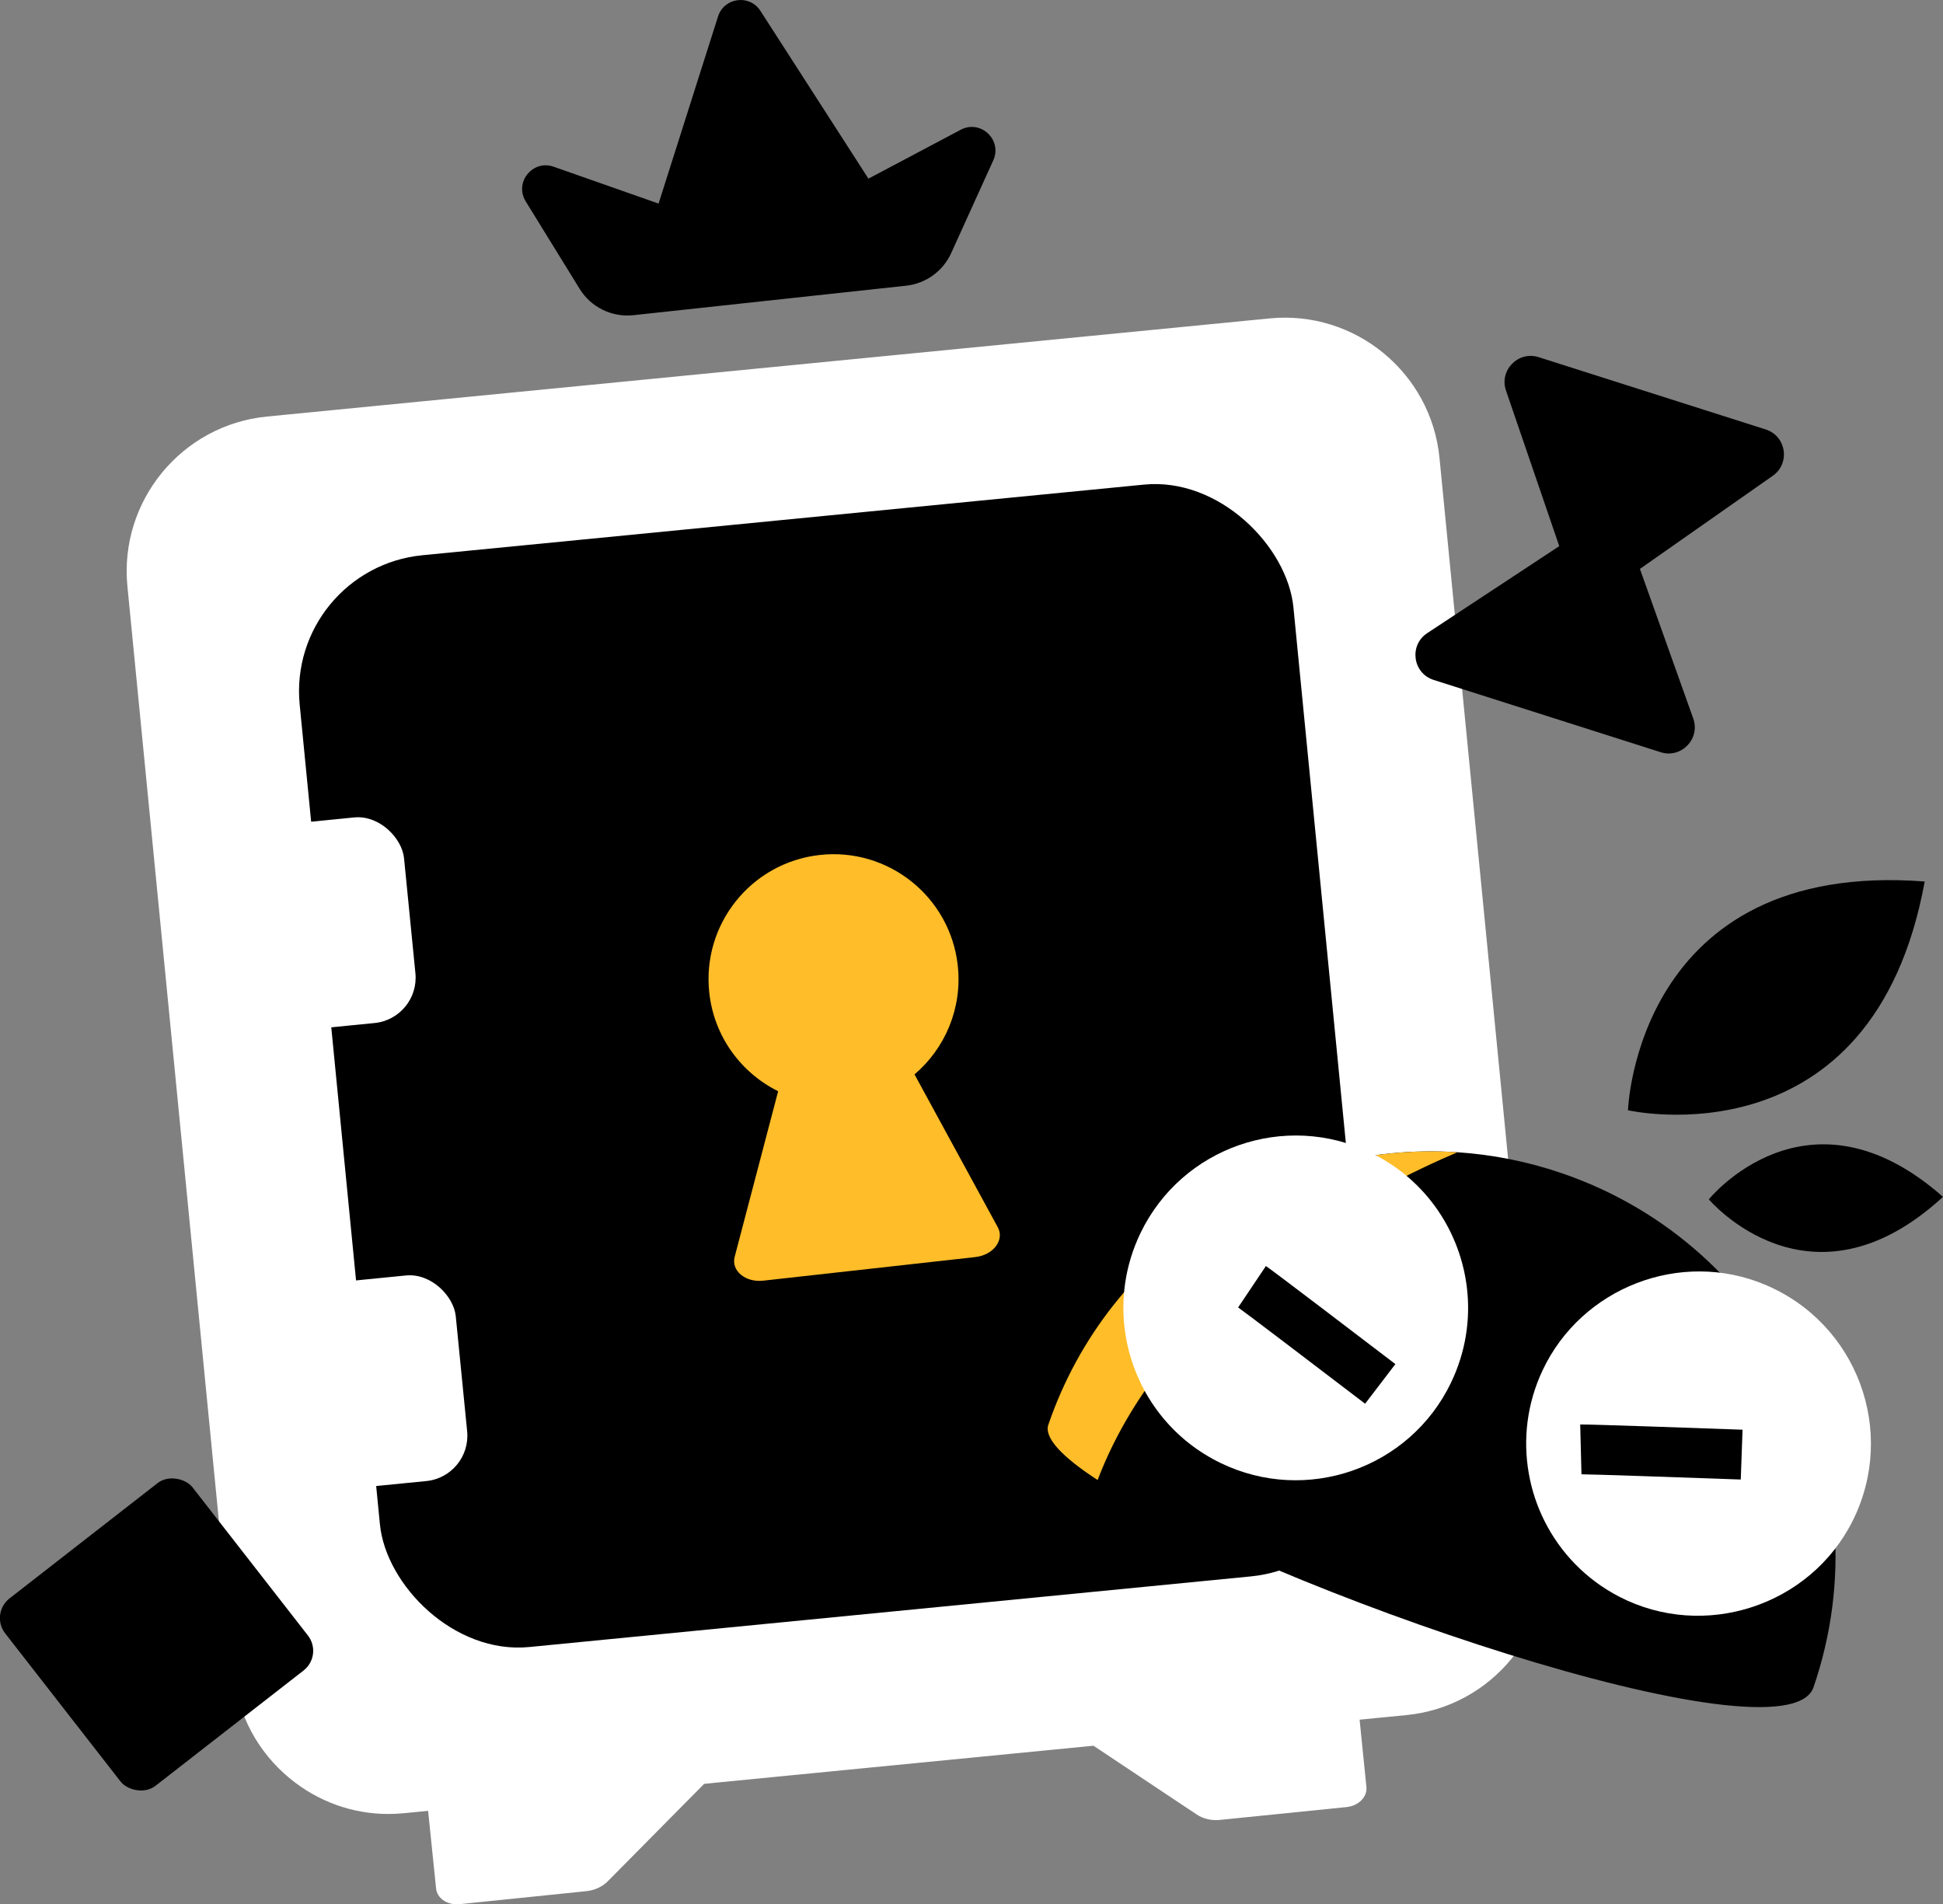
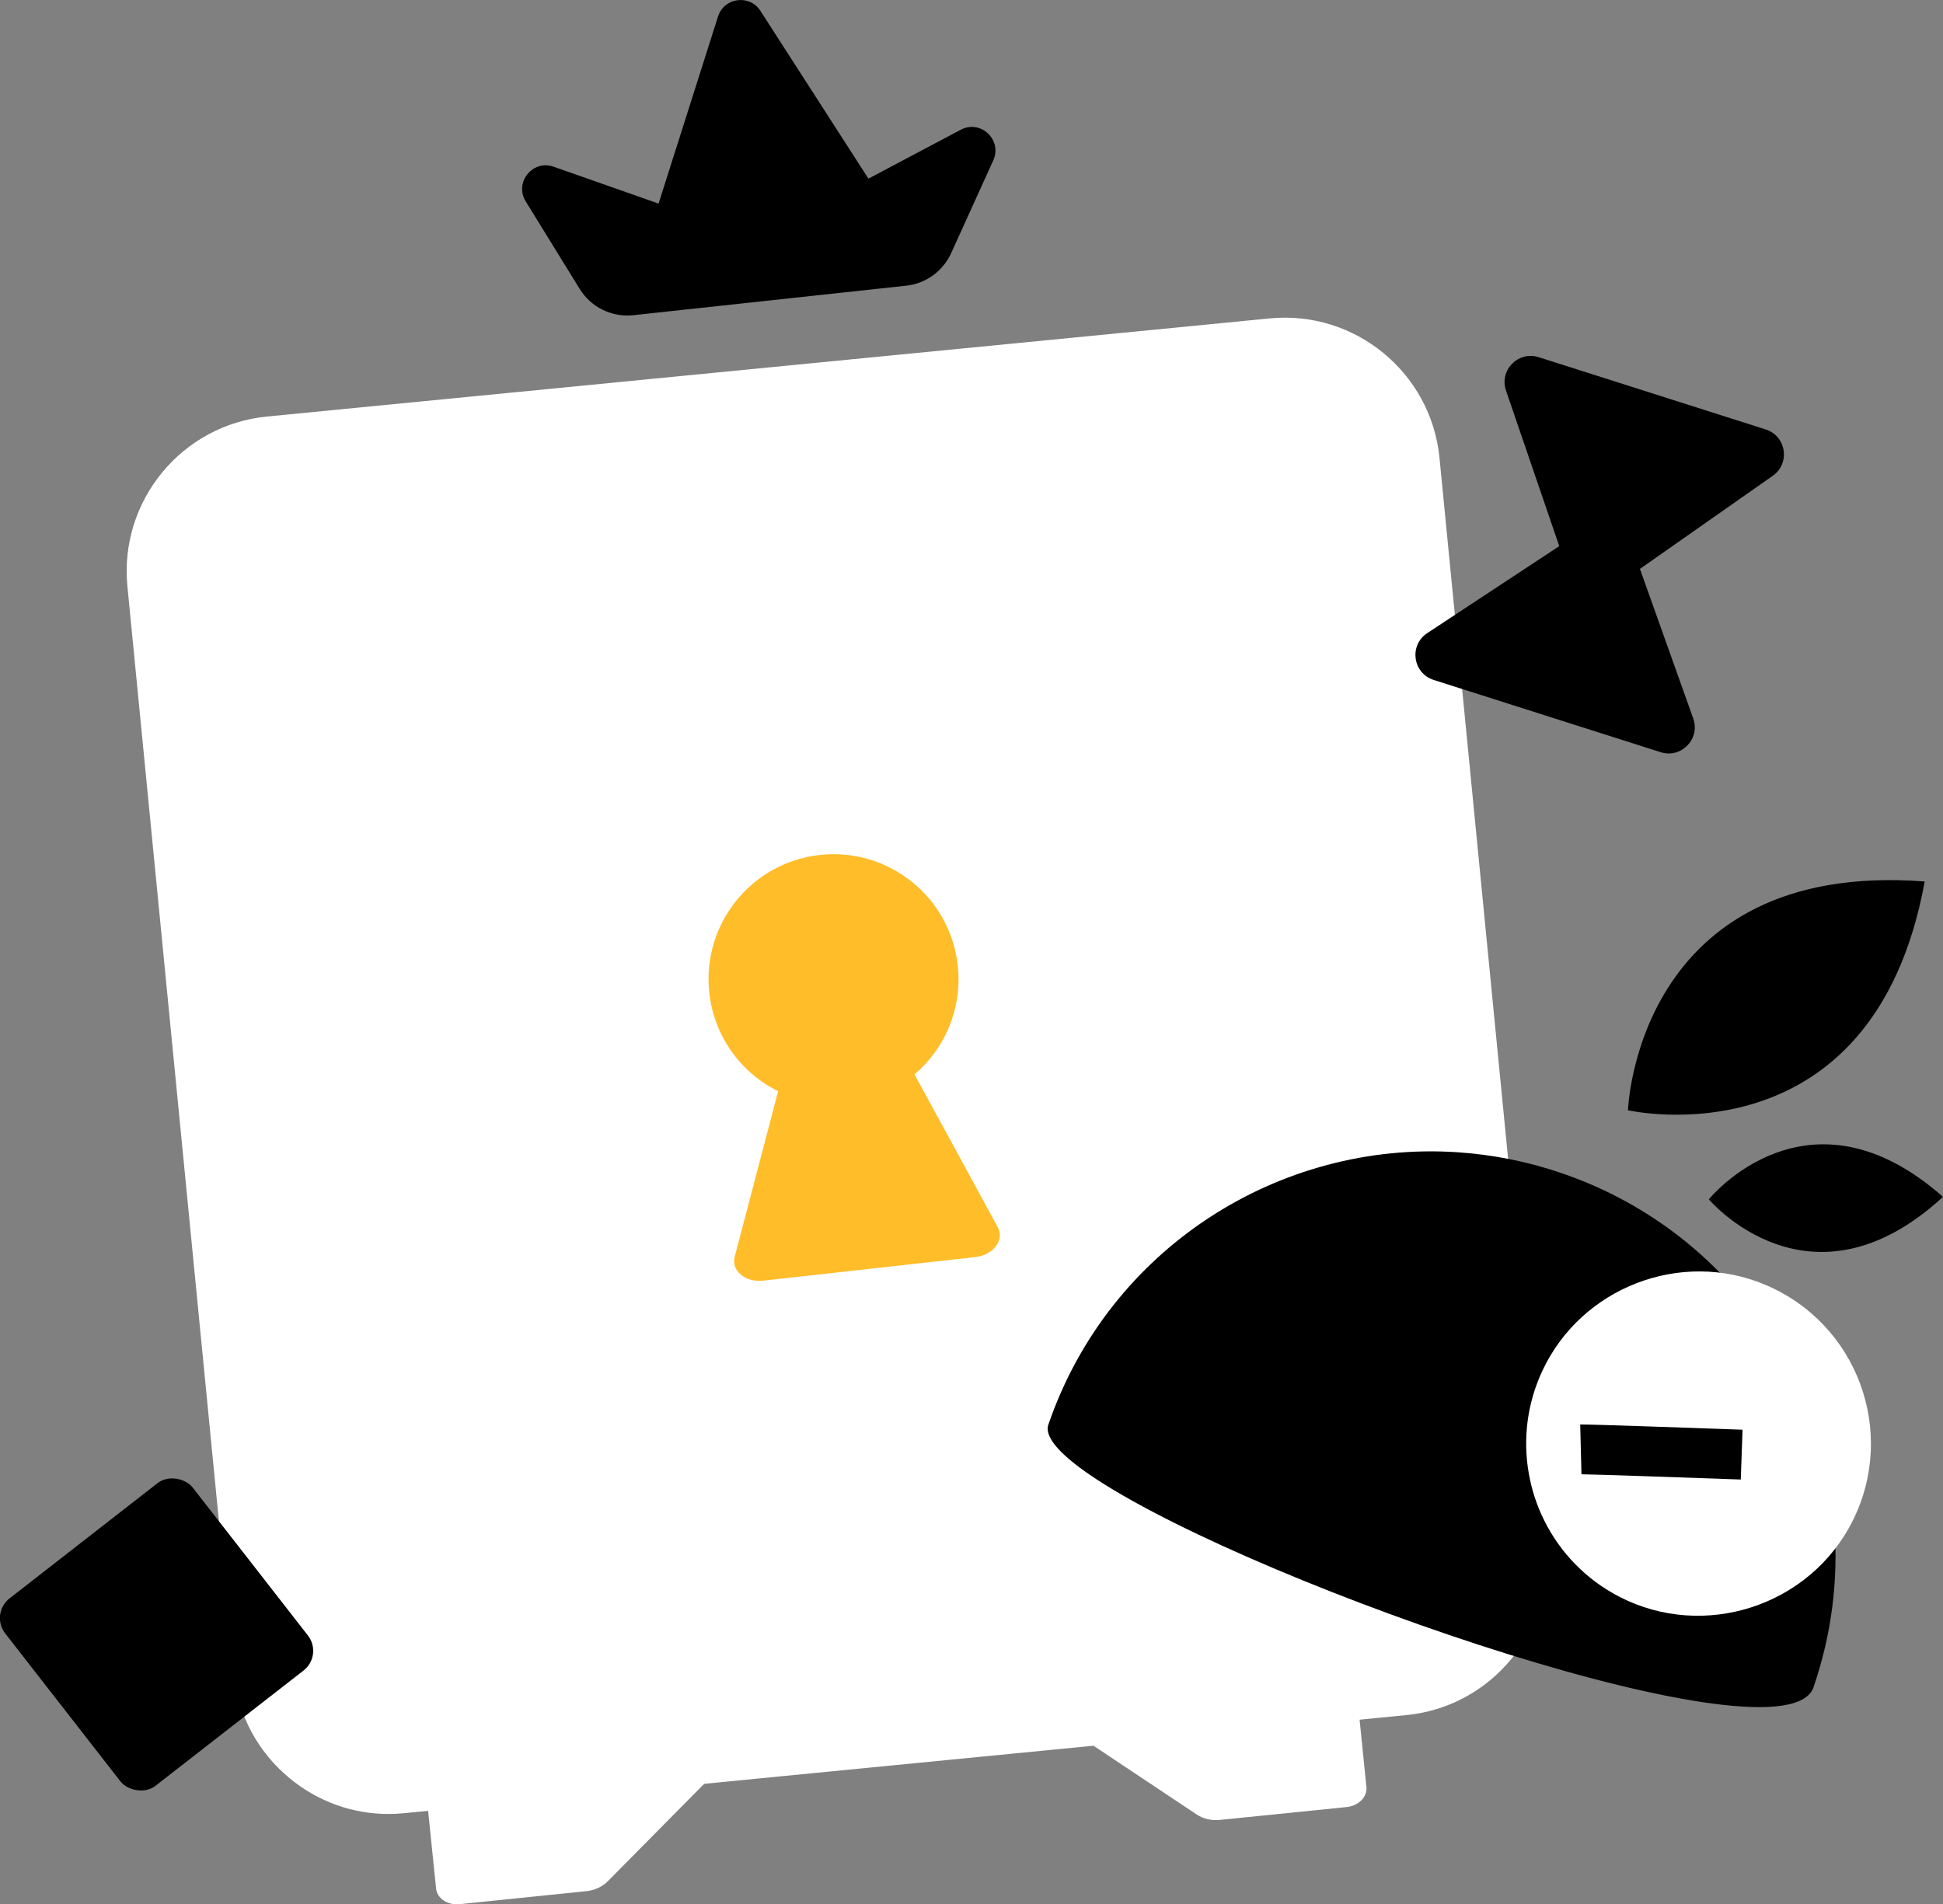
<svg xmlns="http://www.w3.org/2000/svg" id="Camada_2" data-name="Camada 2" viewBox="0 0 936.76 918.18">
  <rect x="0" y="0" width="936.76" height="918.18" fill="#808080" stroke="none" />
  <defs>
    <style>      .cls-1 {        fill: #fff;      }      .cls-2 {        fill: #ffbd29;      }    </style>
  </defs>
  <g id="olho_2_2" data-name="olho 2 2">
    <g>
      <g>
        <g>
          <rect class="cls-1" x="94.57" y="184.57" width="617.61" height="658.64" rx="65.92" ry="65.92" transform="translate(-48.14 41.74) rotate(-5.59)" />
          <path class="cls-1" d="m187.23,874.62c-17.25,0-33.86-5.94-47.44-17.1-15.5-12.74-25.11-30.68-27.05-50.52L61.43,282.7c-4.02-41.11,26.15-77.83,67.26-81.86l483.46-47.32c41.13-4.02,77.84,26.15,81.86,67.26l51.32,524.3c4.02,41.11-26.15,77.83-67.26,81.86l-483.46,47.32c-2.46.24-4.92.36-7.37.36ZM619.49,171.16c-1.85,0-3.71.09-5.59.27l-483.46,47.32c-31.24,3.06-54.16,30.96-51.1,62.19l51.32,524.3c1.47,15.06,8.78,28.69,20.56,38.37,11.79,9.69,26.57,14.21,41.63,12.73l483.46-47.32c31.24-3.06,54.16-30.96,51.1-62.19l-51.32-524.3c-2.87-29.36-27.7-51.38-56.61-51.38Z" />
        </g>
        <path d="m851.28,207.06l-109.45-34.85c-9.87-3.14-19.11,6.3-15.76,16.1l25.68,75.01-63.67,41.96c-8.85,5.84-6.99,19.33,3.11,22.55l109.45,34.85c9.87,3.14,19.11-6.3,15.76-16.1l-25.76-72.28,63.75-44.69c8.85-5.84,6.99-19.33-3.11-22.55Z" />
-         <rect x="162.68" y="249.42" width="481.39" height="528.93" rx="65.92" ry="65.92" transform="translate(-48.14 41.74) rotate(-5.59)" />
        <g>
          <path d="m874.35,813.5c-13.22,38.52-265.29-47.94-345.17-99.91-16.76-10.9-25.94-20.29-23.75-26.68,29.22-85.17,111.54-137.05,197.27-131.35,16.82,1.12,33.78,4.45,50.48,10.18,101.88,34.96,156.12,145.89,121.16,247.76Z" />
-           <path class="cls-2" d="m702.7,555.56c-38.55,16.31-138.5,66.29-173.52,158.04-16.76-10.9-25.94-20.29-23.75-26.68,29.22-85.17,111.54-137.05,197.27-131.35Z" />
          <g>
            <path d="m927.94,425.02c-25.07,137.27-143.06,110.3-143.06,110.3,0,0,3.93-120.97,143.06-110.3Z" />
            <path d="m936.76,577.07c-64.17,59.06-112.9,1.2-112.9,1.2,0,0,47.49-58.89,112.9-1.2Z" />
          </g>
-           <path class="cls-1" d="m699.5,666.8c-19.98,41.3-69.68,58.59-110.98,38.62-.66-.32-1.31-.65-1.96-.99-10.9-5.62-20.04-13.34-27.18-22.44-4-5.1-7.39-10.63-10.07-16.49-3.36-7.25-5.67-14.97-6.83-22.91-2.33-15.89-.09-32.62,7.42-48.16,19.99-41.32,69.67-58.62,110.98-38.63,13.54,6.55,24.49,16.29,32.41,27.87,7.61,11.16,12.4,24.04,13.96,37.42,1.76,15.14-.63,30.96-7.76,45.7Z" />
          <path d="m658.16,676.82c-22.08-16.85-58.22-44.36-61.23-46.43l13.39-19.97c3.5,2.33,48.66,36.79,62.42,47.29l-14.59,19.11Z" />
          <path class="cls-1" d="m893.27,733.16c-20.54,41.23-71.73,57.86-112.63,36.68-16.07-8.33-28.34-21.24-35.94-36.35-3.68-7.29-6.26-15.1-7.65-23.14-2.86-16.27-.91-33.51,6.62-49.55,18.8-40.07,66.61-58.54,107.39-41.34,44.5,18.76,63.54,70.89,42.21,113.7Z" />
          <path d="m762.46,710.85l-.61-24.03c4.2-.12,60.97,1.9,78.27,2.52l-.86,24.02c-27.76-1-73.16-2.56-76.8-2.52Z" />
        </g>
        <rect class="cls-1" x="111.4" y="395.99" width="86.33" height="99.61" rx="21.96" ry="21.96" transform="translate(-43.12 17.37) rotate(-5.65)" />
        <rect class="cls-1" x="136.33" y="616.83" width="86.33" height="99.61" rx="21.96" ry="21.96" transform="translate(-64.73 20.9) rotate(-5.65)" />
        <path class="cls-1" d="m206.06,869.8l4.19,40.79c.49,4.75,5.56,8.11,11.32,7.52l61.07-6.27c4.04-.41,7.77-2.13,10.38-4.77l51.57-52.14-138.53,14.86Z" />
        <path class="cls-1" d="m654.65,820.84l4.13,40.8c.48,4.75-3.8,9.07-9.57,9.65l-61.08,6.19c-4.04.41-8.04-.52-11.13-2.58l-61.03-40.65,138.68-13.41Z" />
        <rect x="18.24" y="730.77" width="114.53" height="114.53" rx="12.02" ry="12.02" transform="translate(-468.28 212.71) rotate(-37.91)" />
      </g>
      <path class="cls-2" d="m481.05,591.72l-40.14-73.69c14.71-12.54,23.14-31.91,20.84-52.57-3.68-33.08-33.48-56.91-66.55-53.23-33.08,3.68-56.91,33.48-53.23,66.55,2.36,21.17,15.42,38.56,33.19,47.36l-20.96,79.84c-1.76,6.69,5.15,12.46,13.77,11.5l102.25-11.38c8.71-.97,14.18-8.24,10.83-14.4Z" />
      <path d="m305.38,151.97l131.49-14.22c9.5-1.03,17.75-6.99,21.7-15.69l20.3-44.72c4.49-9.89-6.1-19.86-15.7-14.77l-44.48,23.57L366.61,5.23c-5.21-8.1-17.51-6.47-20.43,2.71l-28.67,90.22-50.58-17.78c-10.13-3.56-19.1,7.58-13.47,16.72l26.01,42.19c5.47,8.87,15.54,13.8,25.9,12.68Z" />
    </g>
  </g>
</svg>